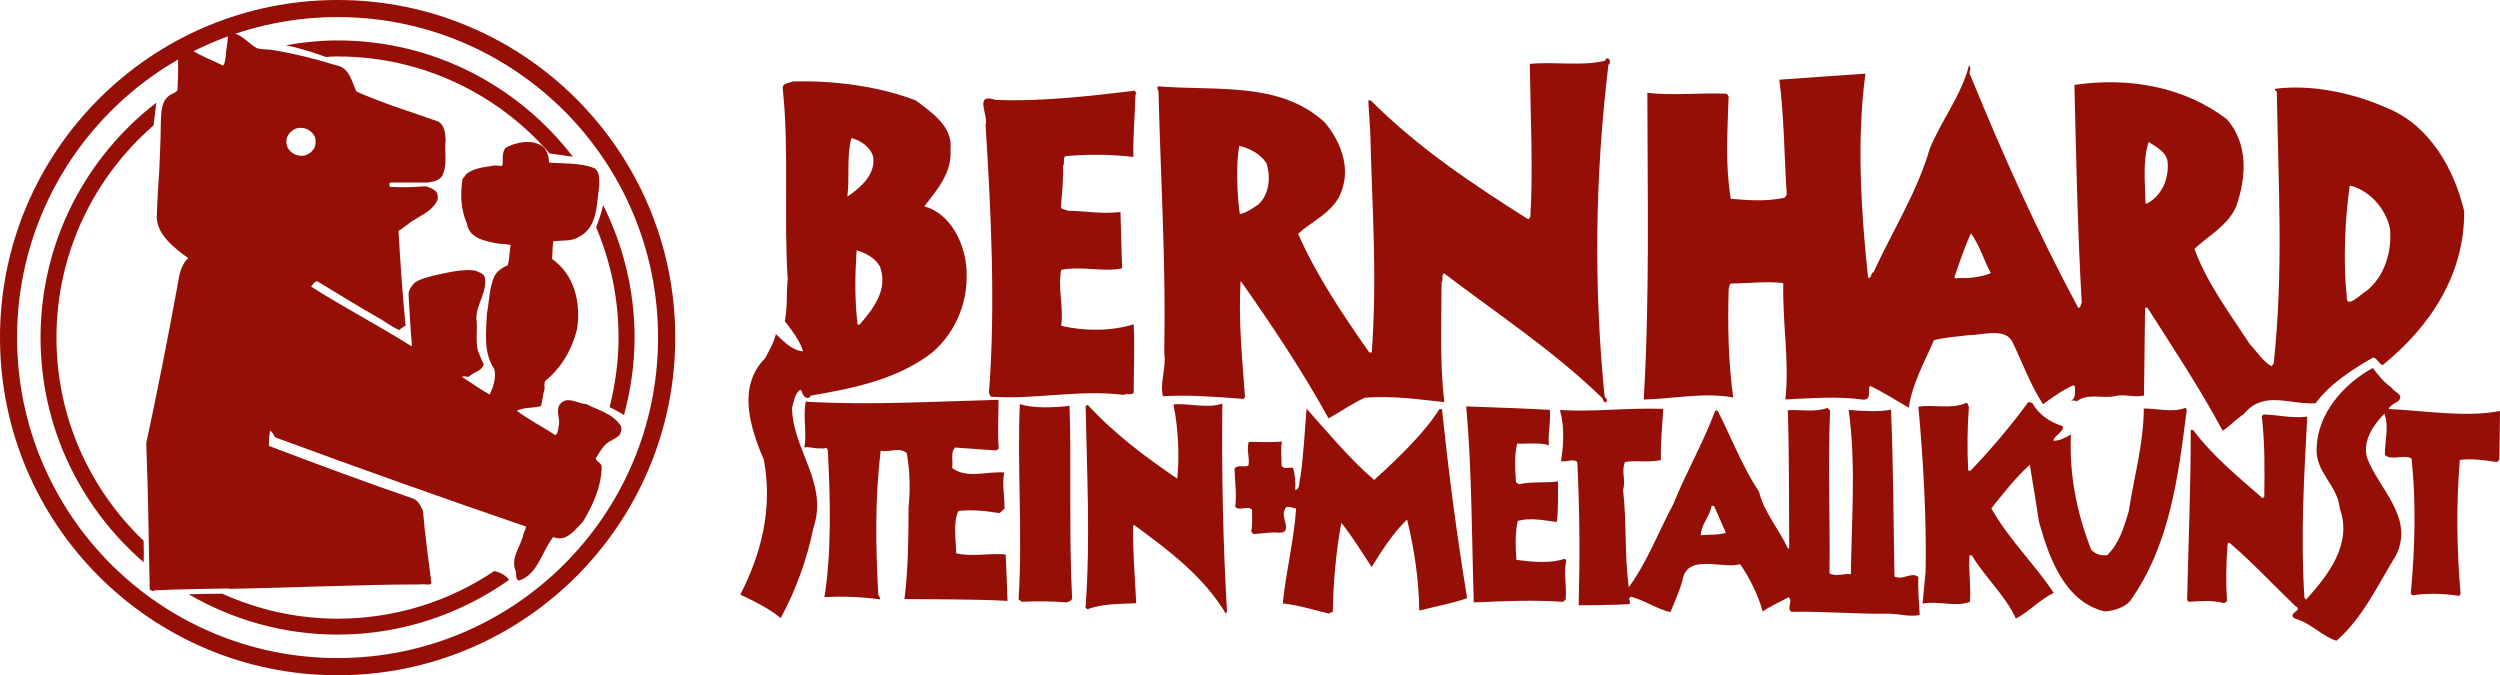
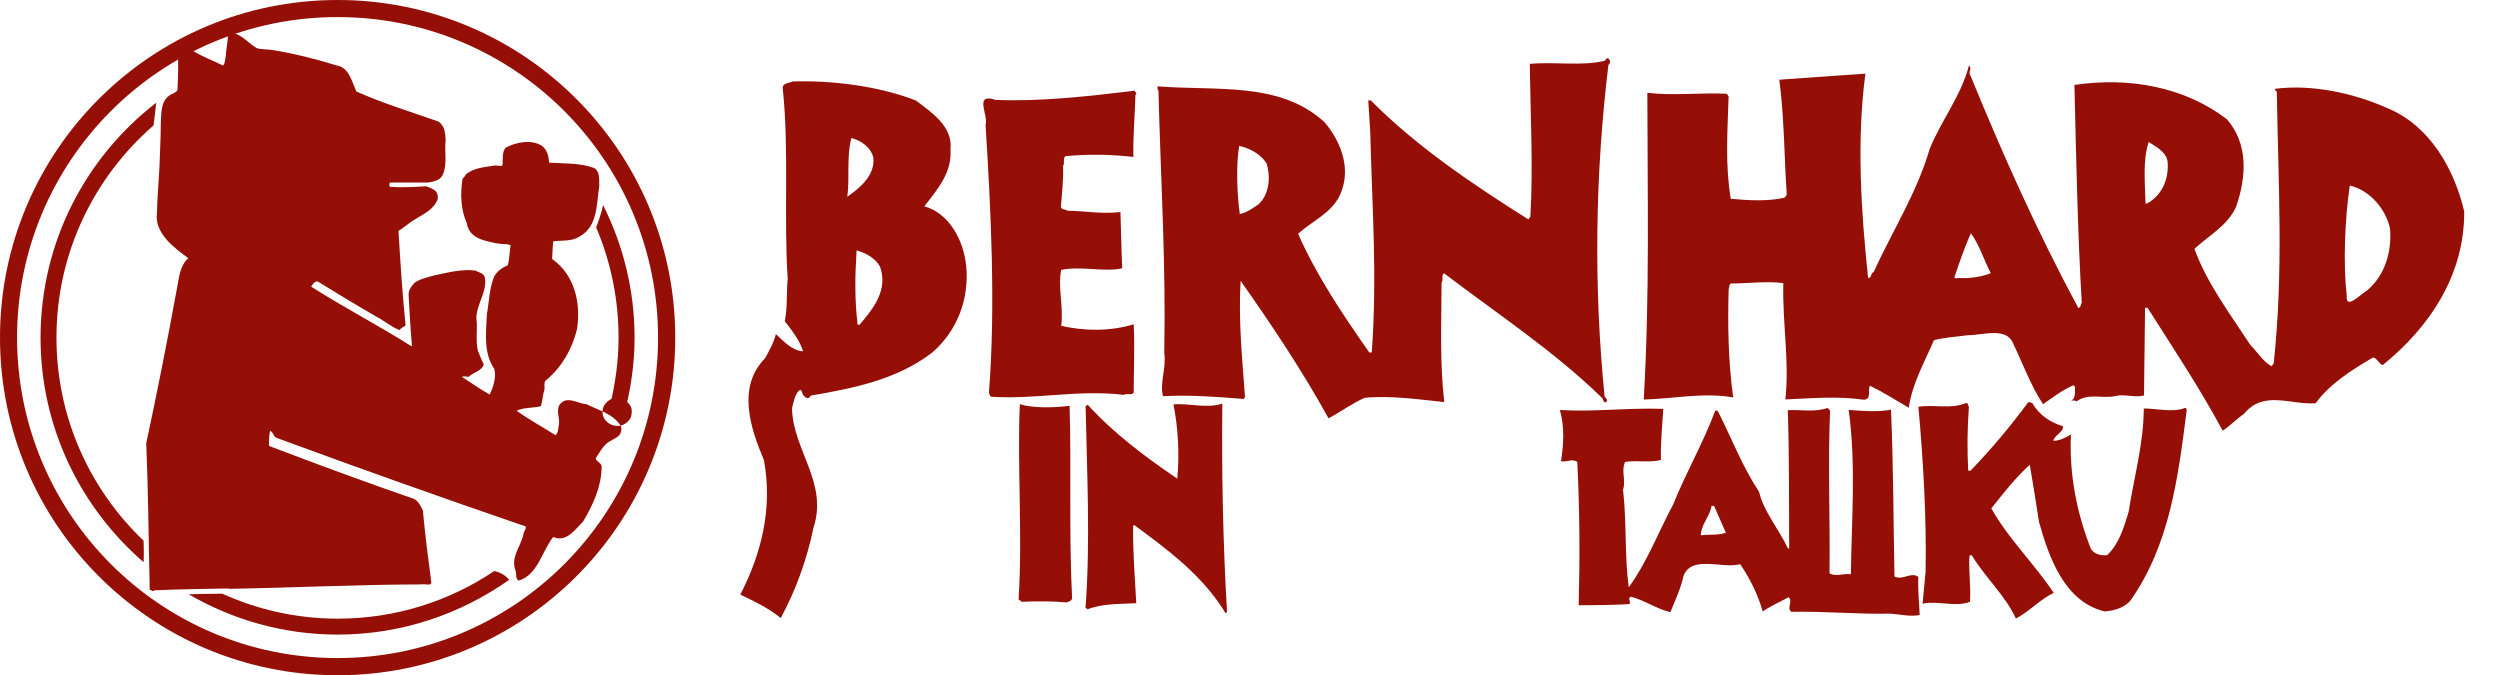
<svg xmlns="http://www.w3.org/2000/svg" id="Ebene_2" data-name="Ebene 2" viewBox="0 0 215.18 58.11">
  <defs>
    <style>
      .cls-1 {
        fill: #950f07;
      }
    </style>
  </defs>
  <g id="webseite">
    <g>
      <g>
        <path class="cls-1" d="M97.73,8.17c-.05,1.87-.21,3.41-.18,5.34-1.95-.23-3.88-.25-5.84-.07-.26.17-.03.58-.21.84.05,1.14-.11,2.45-.19,3.56.14.26.41.15.58.3,1.69.02,2.82.3,4.55.11.05,1.34.08,3.3.15,4.84-1.46.36-3.53-.22-5.25.14-.31,1.57.22,3.12,0,4.81,2.04.49,4.37.46,6.24-.13.1,1.84,0,4.03,0,5.89-.18.26-.59.02-.85.19-3.85-.48-7.56.41-11.41.16-.15-.09-.14-.23-.2-.35.59-7.52.16-15.83-.29-23.05.27-.84-1.05-2.78.87-2.15,3.79.16,8.05-.32,11.97-.79.03.14.26.23.05.35h0Z" />
        <path class="cls-1" d="M138.17,5.22c-1.99.5-4.29.07-6.5.28.06,4.49.3,8.9.05,13.16-.11.05-.06.23-.21.2-4.69-2.97-9.44-6.12-13.53-10.22-.06,0-.15,0-.21,0,.05.81.12,1.81.17,2.71.16,6.56.61,12.35.13,18.99h-.21c-2.33-3.32-4.59-6.71-6.13-10.22,1.18-1.07,2.76-1.72,3.54-3.2,1.1-2.23.23-4.61-1.24-6.38-3.84-3.54-9.24-2.7-14.4-3.11.03.12-.06.29.08.35.2,7.91.65,14.77.5,22.61.19,1.34-.41,2.54-.11,3.71,2.37-.12,4.52.05,6.85.23.18.06.09-.09.21-.15-.25-3.44-.57-6.54-.38-10.01,2.67,3.79,5.34,7.79,7.57,11.84,1.05-.57,2.03-1.29,3.11-1.77,2.25-.21,4.7.14,6.85.37-.4-3.42-.24-7-.23-10.3.18-.2-.05-.61.21-.79,4.54,3.46,9.46,6.7,13.53,10.66.21.12.17.65.49.36.06-.17-.11-.29-.2-.41-.94-9.43-.83-18.97.33-28.55.35-.23-.07-.91-.29-.35M108.27,17.62c-.5.34-.97.69-1.56.8-.24-1.78-.33-4.2-.05-5.86.9.19,1.83.69,2.35,1.49.39,1.2.23,2.75-.74,3.58h0Z" />
        <path class="cls-1" d="M205.47,9.3c-2.9-1.29-6.45-2.06-9.64-1.66-.06.11.06.18.14.27.14,8.43.58,15.41-.27,23.39-.15.06-.06.23-.23.2-.72-.42-1.18-1.21-1.79-1.83-1.75-2.68-3.73-5.3-4.8-8.25,1.27-1.18,2.88-2.01,3.6-3.66.87-2.53,1.05-5.38-.81-7.5-3.62-2.76-8.36-3.66-13.12-2.95.14,5.83.27,12.57.63,18.76-.12.11-.04.41-.3.43-3.51-6.52-6.5-13.2-9.28-20-.23-.27.18-.67-.13-.85-.67,2.59-2.39,4.73-3.38,7.17-1.09,3.75-3.2,7.05-4.82,10.59-.29.11-.18.61-.48.49-.6-5.64-1-11.8-.23-17.56-2.45.18-5.16.35-7.41.52.43,3.31.42,6.69.64,9.9-.09.09-.09.2-.21.26-1.49.33-3.07.23-4.61.09-.49-2.98-.28-5.69-.19-8.69.06-.15-.09-.21-.14-.35-2.16-.11-4.64.18-6.85-.08.01,8.93.21,17.42-.31,26.4,2.48-.06,5.2-.64,7.7-.18-.43-3.15-.48-6.22-.39-9.34.09-.15,0-.38.21-.47,1.49,0,3.09-.22,4.49-.03-.07,3.65.54,6.69.18,10.01,2.1-.09,4.5-.3,6.71.02.76.04.36-.9.57-1.19,1.16.54,2.23,1.25,3.34,1.88.32-2.13,1.36-3.92,2.17-5.81.96-.25,1.99-.3,2.95-.43,1.2.01,3.25-.72,3.84.66.86,1.79,1.56,3.72,2.6,5.28.85-.6,1.68-1.23,2.61-1.63.06.03.09.09.14.12-.03.35.11,1.08-.36,1.19.15.03.38-.05.49.09.94-.75,2.22-.24,3.3-.46.82-.23,1.66.16,2.51-.06.03-2.33.06-5.1.09-7.55.06,0,.15,0,.21,0,2.23,3.5,4.53,6.97,6.47,10.58.53-.32,1.21-1.03,1.83-1.44,1.69-2.08,3.98-.77,6.17-.92,1.25-1.71,3.18-2.91,4.94-3.94.38.06.52.59.84.65,4.12-3.34,7.04-7.82,7.01-13.22-.83-3.57-2.92-7.38-6.61-8.89M168.49,23.92c-.09.17-.17-.09-.29,0,.42-1.22.87-2.59,1.44-3.84.72.97,1.11,2.29,1.71,3.43-.82.34-1.9.48-2.86.41M184.79,17.52s-.09,0-.12,0c-.04-1.81-.25-3.71.27-5.3.69.45,1.65.92,1.64,1.88.07,1.43-.56,2.76-1.79,3.42M203.69,25.03c-.5.29-1.8,1.67-1.7.45-.32-2.8-.16-6.65.26-9.51,1.72.4,3.1,2.02,3.46,3.69.18,1.98-.43,4.08-2.01,5.37h0Z" />
        <g>
          <path class="cls-1" d="M83.15,22.79c-.21-1.99-1.38-4.42-3.59-5.03,1.13-1.47,2.4-2.89,2.25-4.93.22-1.95-1.68-3.2-2.98-4.18-3.23-1.26-7.25-1.74-10.6-1.64-.32.17-.96.11-.85.69.55,5.17.07,11.11.42,16.31-.13,1.43,0,2.25-.25,3.64.6.76,1.32,1.71,1.57,2.59-.96-.07-1.68-.87-2.34-1.49-.18.76-.57,1.42-.93,2.09-2.45,2.48-1.24,6.06-.1,8.75.77,4.15-.21,8.05-2.03,11.59,1.19.57,2.41,1.14,3.48,2.02,1.31-2.44,2.25-5.02,2.81-7.75,1.3-3.9-1.76-6.67-1.84-10.32.15-.55.25-1.28.71-1.59.06.09.17.12.15.21.05.32.52.79.76.3,3.65-.63,7.43-1.37,10.48-3.73,2.12-1.87,3.18-4.57,2.89-7.52M73.28,11.88c.81.21,1.62.75,1.88,1.63.21,1.55-1.14,2.67-2.23,3.42.22-1.63-.08-3.47.35-5.04M73.94,27.99c-.06-.11-.2-.03-.14-.2-.24-2.08-.21-4.09-.07-6.24.78.21,1.65.69,2.02,1.42.71,1.99-.6,3.64-1.81,5.02h0Z" />
-           <path class="cls-1" d="M205.83,33.37c.29.41,1.19.63.54,1.2-.29.14-.61.32-.79.63,3.24.16,6.7.75,9.6.17-.02,1.4-.03,2.71-.05,4.2-.06.06-.15.15-.21.2-1.02-.16-2.24-.32-3.2-.18-.31,3.9-.27,7.58.07,11.55-.06.06-.09.09-.15.15-1.25-.22-2.83-.24-4-.05-.06-.06-.09-.09-.14-.15.36-3.9.47-7.81.07-11.61-.55-.42-1.75.21-2.3-.32-.01-1.17.38-2.44-.04-3.56-.92.95-1.89,2.31-1.5,3.77.99,2.72,4.11,5.15,2.5,8.43-1.55,2.52-2.86,5.39-5.13,7.35-1.1-.33-2.06-1.36-3.19-1.78-.2-.09-.43-.09-.58-.3-.11-.44.88-.54.24-.9-1.9-1.83-3.72-3.78-5.68-5.46-.09,0-.12.06-.15.08-.14,1.87-.16,3.18-.06,4.96-.11.06-.21.21-.35.14-.99-.24-1.84-.16-2.94-.09-.06-.05-.09-.09-.14-.15.11-4.81.32-10.03.31-14.64.09,0,.15,0,.21,0,1.72,2.29,3.86,4.01,5.97,5.87.06-.03.09-.09.15-.12.03-2.54.06-4.46-.21-6.94.06-.06.09-.09.15-.15,1.34.05,2.42.35,3.76.19-.27,5.19-.59,10.23-.24,15.6.05.06.09.09.14.15,1.89-2.1,4.02-4.79,2.89-7.87-.15-1.96-2.15-3.12-1.98-5.22.09-2.94,2.31-5.46,4.83-6.85.46.62.95,1.23,1.61,1.68h0Z" />
        </g>
        <path class="cls-1" d="M174.93,34.7c.6,1.06,1.56,1.65,2.63,1.99.08.49-.71.75-.83,1.24.5.03,1.06-.25,1.52-.54-.16,3.42.5,6.77,1.73,9.88.34.47.93.57,1.39.51,1.06-1.01,1.43-2.4,1.85-3.74.44-2.88,1.29-5.85,1.3-8.88,1.02-.02,2.48.38,3.56-.05.15-.03.06.15.14.15-.74,5.8-1.45,11.65-4.89,16.49-.59.6-1.35.8-2.17.88-3.49-.83-4.82-4.72-5.66-7.71-.24-1.64-.52-3.27-.79-4.91-1.18,1.04-2.33,2.51-3.31,3.75,1.46,2.61,3.68,4.74,5.37,7.27-1.2.57-2.06,1.58-3.26,2.21-.88-1.96-2.67-3.56-3.79-5.44-.05,0-.12,0-.2,0-.1,1.19.14,2.69.04,4-1.2.48-2.8-.12-4.08.16.09-.82.16-1.81.26-2.74.09-4.67-.21-9.71-.62-14.21,1.32-.22,2.8.23,4.06-.31.26-.08.17.21.29.3-.14,1.9-.16,3.64-.06,5.51.06,0,.15,0,.2,0,1.78-1.85,3.43-3.81,4.97-5.9.15,0,.26.06.35.09h0Z" />
-         <path class="cls-1" d="M85.98,38.57c-.09.09-.09.11-.21.2-1.2-.07-2.39-.17-3.56-.25-.42.44-.16,1.17-.26,1.75,1.19.97,3.09.27,4.49.4-.21.87.04,2.1.02,3.15-.17.03-.29.32-.47.34-1.14-.19-2.33-.31-3.5-.18-.48,1.02-.2,2.54-.19,3.64,1.28.33,2.8-.03,4.26.1.07,1.25.11,2.83.16,4-2.74-.15-6.1-.13-8.87-.16.32-2.53.35-5.36.35-7.84.16-1.57.12-3.15-.15-4.7-.55-.59-1.55-.05-2.25-.23-.49,4.13-.44,8.16-.2,12.45.12.09.15.21.14.35-1.63-.23-3.2-.27-4.78-.2.62-3.73.51-8.66.29-12.66-.14-.38-.35,0-.55-.15-.53.08-1.02-.16-1.46-.07.22-1.31-.14-2.63.11-3.94,5.37.33,11.2-.02,16.6-.16-.01,1.31-.09,2.8.01,4.14h0Z" />
        <path class="cls-1" d="M105.21,34.74c-.07,5.95.06,12.02.4,17.91-.03.06-.09.09-.11.15-1.95-3.23-4.9-5.42-7.85-7.59-.06-.03-.09.03-.12.06-.03,2.19.15,4.44.27,6.65-1.46.07-2.95.03-4.21.53-.06-.15-.21-.06-.15-.23.42-5.83.11-11.55,0-17.27.08.03.09-.14.21-.08,2.27,2.48,4.93,4.46,7.68,6.33.2-2.01.08-4.38-.33-6.39,1.29-.13,2.88.38,4.2-.07h0Z" />
-         <path class="cls-1" d="M133.32,38.33c-.76-.27-1.92-.11-2.74-.15-.25,1.16-.17,2.13-.1,3.26.05.15.17.15.26.24,1.05-.25,2.36-.09,3.36-.25,0,1.08.03,2.48-.1,3.5-1.08-.13-2.21-.4-3.36-.1-.24.93-.2,2.36-.12,3.36,1.22.16,2.94.35,4.14-.1.05.12.2.03.14.21-.22,1.02.06,2.16-.04,3.3-.09.06-.15.15-.21.2-2.77-.18-5.1-.06-7.7.05-.17-5.34-.16-11.49-.65-16.87,2.57.09,4.81.17,7.2.29.08,1.14-.16,1.84-.09,3.06h0Z" />
        <path class="cls-1" d="M92.06,34.94c.17,5.4-.07,10.97.22,16.57-.06.23-.33.29-.5.34-1.05-.1-2.6-.12-3.85-.05-.06-.11-.17-.11-.26-.21.36-5.48-.13-11.73.11-16.8,1.22.37,2.94.3,4.29.14h0Z" />
-         <path class="cls-1" d="M124.11,35.22c.6,5.63,1.27,10.78,2.17,16.27-1.32.45-2.75.72-4.12,1.06-.03-2.57-.43-5.34-1.05-7.83-1.15,1.07-2.16,2.66-3.05,4.08-.83-1.24-1.69-2.67-2.61-3.8-.44,2.36-.7,5.15-.73,7.61-.06.17-.27.08-.35.2-1.31-.31-2.59-.73-3.96-.87.27-2.71.97-5.47,1.15-8.18-.32,0-.87-.39-.99.14-.36.64.74,1.93-.43,1.95-.87-.07-1.4.07-2.25.12-.09-.09-.14-.15-.2-.23.16-.64.05-1.25.08-1.87-.46-.41-1.03.17-1.46-.25.16-.9-.03-2.28-.05-3.27.27-.41.85-.08,1.2-.28.12-.73-.19-1.29.02-2.04,1.05.01,1.87.05,2.86-.02-.13.67-.02,1.31-.03,2.1.32.33.59.07.99.16.17.59.22,1.23.18,1.9.47-.05.3-.76.45-1.13.28-1.92.37-3.99.53-5.86,1.7,1.89,3.77,4.39,5.82,6.13,1.92-1.75,4.22-3.91,5.61-6.09.06,0,.12,0,.21,0h0Z" />
        <path class="cls-1" d="M165.1,49.64c-.66-.44-1.29.34-2.04-.02-.09-4.78-.09-9.63-.3-14.36-1.14.22-2.57.11-3.64.02.65,4.82.24,9.39.19,14.15-.55-.12-1.26.25-1.84-.08.06-4.84-.15-9.34.05-14-.08-.12-.12-.15-.23-.24-1,.4-2.45.12-3.41.2.13,3.91.09,7.73.12,11.9-.03,0-.09,0-.11,0-.77-1.67-2.09-3.17-2.48-4.87-1.46-2.21-2.37-4.64-3.57-6.99-.06,0-.12,0-.21,0-1.02,2.76-2.51,5.31-3.59,8.01-1.29,2.41-2.25,4.99-3.85,7.19-.37-2.72-.17-5.6-.49-8.4.27-.87-.19-1.55.17-2.39.99-.16,2.13.08,3.09-.17-.04-1.52.12-3.03.2-4.4-3.21-.1-5.96.28-8.9.1.42,1.41.32,3.01.1,4.4.49.12.97-.25,1.4.07.21,4.21.23,8.17.12,12.34,1.43-.01,2.89-.02,4.34-.1.27-.2-.23-.47.16-.64,1.19.31,2.26,1.08,3.4,1.33.36-.93.78-1.8,1.03-2.73.4-2.38,3.39-.95,4.97-1.4.86,1.26,1.55,2.67,1.94,4.07.71-.49,1.5-.82,2.23-1.23.4.38-.19.87.22,1.26,3.12-.05,5.51.21,8.46.16.93.04,1.72.28,2.6.12-.04-1.11-.18-2.34-.11-3.3M146.39,46.07c0-.87.78-1.62.93-2.53.06,0,.15,0,.21,0,.34.79.68,1.55,1.02,2.32-.67.22-1.46.13-2.16.21h0Z" />
      </g>
      <path class="cls-1" d="M29.06,0C13.01,0,0,13.01,0,29.06s13.01,29.06,29.06,29.06,29.06-13.01,29.06-29.06S45.1,0,29.06,0ZM29.06,56.64c-15.24,0-27.59-12.35-27.59-27.58S13.82,1.47,29.06,1.47s27.58,12.35,27.58,27.59-12.35,27.58-27.58,27.58Z" />
-       <path class="cls-1" d="M29.06,4.86c7.29,0,13.82,3.24,18.25,8.35l2,.28c-4.67-6.07-11.99-10.01-20.25-10.01-1.53,0-3.01.16-4.47.41,1.42.28,2.93.82,3.45,1.01.34-.01.68-.05,1.02-.05Z" />
      <path class="cls-1" d="M52.47,35.04c.43.22.88.46,1.24.68.57-2.13.91-4.35.91-6.66,0-4.1-.99-7.97-2.71-11.41-.15.7-.4,1.41-.6,1.92,1.24,2.91,1.93,6.12,1.93,9.49,0,2.07-.29,4.06-.77,5.98Z" />
      <g>
        <path class="cls-1" d="M12.35,46.53c-4.61-4.4-7.49-10.6-7.49-17.47,0-7.3,3.25-13.83,8.36-18.27l.23-1.95C7.4,13.51,3.49,20.82,3.49,29.06c0,7.73,3.45,14.64,8.87,19.33.03-.51.02-1.24,0-1.85Z" />
        <path class="cls-1" d="M42.54,49.15c-3.85,2.59-8.49,4.1-13.48,4.1-3.54,0-6.9-.78-9.93-2.15-.9,0-2.11.03-2.89.05,3.77,2.19,8.14,3.47,12.82,3.47,5.5,0,10.58-1.76,14.76-4.71-.17-.24-.58-.61-1.27-.76Z" />
      </g>
-       <path class="cls-1" d="M53.42,36.64c-.7-1.07-1.9-1.31-2.95-1.86-.75-.02-1.68-.78-2.3.05-.32.49,0,1.1-.05,1.63-.08.34-.05.78-.3,1-1.11-.71-2.32-1.35-3.35-2.11.63-.3,1.37-.21,2.09-.39.14-.48.16-1.03.31-1.47.02-.21-.07-.53.08-.72,1.38-1.12,2.31-2.74,2.72-4.46.34-2.27-.22-4.66-2.15-6.02.04-.48.04-1.06.1-1.52.78-.1,1.6.03,2.26-.41,1.59-.86,1.46-2.83,1.7-4.35-.02-.5.09-1.23-.44-1.55-1.2-.45-2.65-.38-3.87-.46-.05-.56-.17-1.14-.66-1.47-.91-.56-2.25-.28-3.1.19-.31.39-.22.99-.25,1.47-.03.02-.05.05-.08.09-.17.01-.37-.04-.57-.04-.89.15-1.87.2-2.53.79-.04.16-.2.24-.27.38-.21,1.32-.14,2.64.36,3.78.21,1.32,1.47,1.52,2.55,1.75.4.09.85.02,1.23.16-.11.6-.08,1.16-.25,1.74-.45.17-.9.49-1.16.95-.43,1.02-.43,2.15-.63,3.23-.07,1.57-.32,3.33.63,4.73.2.71-.08,1.55-.39,2.21-.82-.45-1.61-1.03-2.39-1.52.16-.09.38-.02.57,0,.37-.39,1.15-.5,1.31-1.07-.17-.38-.36-.78-.51-1.19-.21-.9,0-1.95-.13-2.81.04-1.26.95-2.25.73-3.5-.12-.39-.54-.41-.79-.58-1.23-.16-2.4.18-3.56.41-.59.17-1.18.29-1.69.63-.28.32-.55.63-.52,1.08.09,1.48.15,2.82.28,4.25-.01.04.03.14-.05.13-2.84-1.79-5.79-3.32-8.62-5.12.12-.18.28-.44.54-.46,1.64,1.01,3.37,2.06,5.05,3.03.75.38,1.25.87,2.02,1.17.12-.17.34-.29.52-.38-.28-2.82-.45-5.45-.61-8.16.27-.15.52-.37.74-.52.87-.73,2.17-1.06,2.62-2.17.07-.24.01-.54-.17-.74-.25-.22-.5-.29-.82-.41-1.02.07-2.12.12-3.12.05-.04-.11-.07-.28.03-.37h3.26c.54-.09,1.15-.2,1.33-.82.33-.91.07-1.93.19-2.85-.04-.6-.08-1.19-.6-1.57-2.4-.85-4.76-1.56-7.08-2.59-.41-.85-.6-2.08-1.74-2.26-1.79-.55-3.51-.99-5.38-1.3-.5-.1-.93-.03-1.44-.17-.73-.41-1.21-1.09-1.99-1.29-.07-.08-.29-.08-.36-.15.05.15-.16.03-.08.17.02.05-.03.09-.08.08.03.62-.16,1.24-.17,1.85-.08.3-.04.62-.24.83-.91-.45-1.79-.76-2.65-1.3-.03-.1-.14-.16-.21-.2-.22-.17-.41-.28-.59-.46-.21-.01-.22-.21-.44-.02.03,1.38.05,2.68-.03,3.98.04.22-.22.29-.36.4-1.15.44-1.02,1.71-1.08,2.62,0,1.23-.08,2.55-.12,3.83-.07,1.35-.19,2.62-.21,3.86-.22,1.71,1.47,2.98,2.7,3.87-.75.65-.8,1.74-.99,2.67-.83,4.54-1.68,8.82-2.63,13.25.18,4.45.2,8.3.3,12.64.15-.02.27.19.4.03,2.14-.1,4.15-.12,6.27-.16.05.03.09-.04.16.03,5.43-.09,11.11-.37,16.55-.38.08.04.1-.13.16,0,.28-.04.62.12.7-.13-.28-2.17-.53-4.04-.73-6.23-.2-.4-.37-.81-.79-1.01-4.19-1.44-8.35-2.99-12.46-4.55,0-.44,0-.85.1-1.29.25.06.26.43.51.58,7.13,2.63,14.37,5.2,21.51,7.65.01.19-.13.37-.2.57-.18,1.11-1.18,2.05-.68,3.27.08.28-.04.7.27.81,1.65-.52,1.97-2.51,2.96-3.75,1.15.49,1.88-.65,2.57-1.33.84-1.42,1.57-2.96,1.6-4.71-.01-.36-.49-.44-.51-.74.28-.42.51-.86.85-1.19.36-.36.87-.46,1.19-.8.15-.22.22-.54.12-.82ZM26.21,13.39c-.56.09-1.08-.12-1.39-.58-.19-.31-.24-.8-.05-1.12.16-.33.55-.62.89-.67.61-.1,1.13.21,1.39.67.17.25.13.66.05.95-.17.37-.5.65-.89.74Z" />
+       <path class="cls-1" d="M53.42,36.64c-.7-1.07-1.9-1.31-2.95-1.86-.75-.02-1.68-.78-2.3.05-.32.49,0,1.1-.05,1.63-.08.34-.05.78-.3,1-1.11-.71-2.32-1.35-3.35-2.11.63-.3,1.37-.21,2.09-.39.14-.48.16-1.03.31-1.47.02-.21-.07-.53.08-.72,1.38-1.12,2.31-2.74,2.72-4.46.34-2.27-.22-4.66-2.15-6.02.04-.48.04-1.06.1-1.52.78-.1,1.6.03,2.26-.41,1.59-.86,1.46-2.83,1.7-4.35-.02-.5.09-1.23-.44-1.55-1.2-.45-2.65-.38-3.87-.46-.05-.56-.17-1.14-.66-1.47-.91-.56-2.25-.28-3.1.19-.31.39-.22.99-.25,1.47-.03.02-.05.05-.08.09-.17.01-.37-.04-.57-.04-.89.15-1.87.2-2.53.79-.04.16-.2.24-.27.38-.21,1.32-.14,2.64.36,3.78.21,1.32,1.47,1.52,2.55,1.75.4.09.85.02,1.23.16-.11.6-.08,1.16-.25,1.74-.45.17-.9.49-1.16.95-.43,1.02-.43,2.15-.63,3.23-.07,1.57-.32,3.33.63,4.73.2.71-.08,1.55-.39,2.21-.82-.45-1.61-1.03-2.39-1.52.16-.09.38-.02.57,0,.37-.39,1.15-.5,1.31-1.07-.17-.38-.36-.78-.51-1.19-.21-.9,0-1.95-.13-2.81.04-1.26.95-2.25.73-3.5-.12-.39-.54-.41-.79-.58-1.23-.16-2.4.18-3.56.41-.59.17-1.18.29-1.69.63-.28.32-.55.63-.52,1.08.09,1.48.15,2.82.28,4.25-.01.04.03.14-.05.13-2.84-1.79-5.79-3.32-8.62-5.12.12-.18.28-.44.54-.46,1.64,1.01,3.37,2.06,5.05,3.03.75.38,1.25.87,2.02,1.17.12-.17.34-.29.52-.38-.28-2.82-.45-5.45-.61-8.16.27-.15.52-.37.74-.52.87-.73,2.17-1.06,2.62-2.17.07-.24.01-.54-.17-.74-.25-.22-.5-.29-.82-.41-1.02.07-2.12.12-3.12.05-.04-.11-.07-.28.03-.37h3.26c.54-.09,1.15-.2,1.33-.82.33-.91.07-1.93.19-2.85-.04-.6-.08-1.19-.6-1.57-2.4-.85-4.76-1.56-7.08-2.59-.41-.85-.6-2.08-1.74-2.26-1.79-.55-3.51-.99-5.38-1.3-.5-.1-.93-.03-1.44-.17-.73-.41-1.21-1.09-1.99-1.29-.07-.08-.29-.08-.36-.15.05.15-.16.03-.08.17.02.05-.03.09-.08.08.03.62-.16,1.24-.17,1.85-.08.3-.04.62-.24.83-.91-.45-1.79-.76-2.65-1.3-.03-.1-.14-.16-.21-.2-.22-.17-.41-.28-.59-.46-.21-.01-.22-.21-.44-.02.03,1.38.05,2.68-.03,3.98.04.22-.22.29-.36.4-1.15.44-1.02,1.71-1.08,2.62,0,1.23-.08,2.55-.12,3.83-.07,1.35-.19,2.62-.21,3.86-.22,1.71,1.47,2.98,2.7,3.87-.75.65-.8,1.74-.99,2.67-.83,4.54-1.68,8.82-2.63,13.25.18,4.45.2,8.3.3,12.64.15-.02.27.19.4.03,2.14-.1,4.15-.12,6.27-.16.05.03.09-.04.16.03,5.43-.09,11.11-.37,16.55-.38.08.04.1-.13.16,0,.28-.04.62.12.7-.13-.28-2.17-.53-4.04-.73-6.23-.2-.4-.37-.81-.79-1.01-4.19-1.44-8.35-2.99-12.46-4.55,0-.44,0-.85.1-1.29.25.06.26.43.51.58,7.13,2.63,14.37,5.2,21.51,7.65.01.19-.13.37-.2.57-.18,1.11-1.18,2.05-.68,3.27.08.28-.04.7.27.81,1.65-.52,1.97-2.51,2.96-3.75,1.15.49,1.88-.65,2.57-1.33.84-1.42,1.57-2.96,1.6-4.71-.01-.36-.49-.44-.51-.74.28-.42.51-.86.85-1.19.36-.36.87-.46,1.19-.8.15-.22.22-.54.12-.82Zc-.56.09-1.08-.12-1.39-.58-.19-.31-.24-.8-.05-1.12.16-.33.55-.62.89-.67.61-.1,1.13.21,1.39.67.17.25.13.66.05.95-.17.37-.5.65-.89.74Z" />
    </g>
  </g>
</svg>